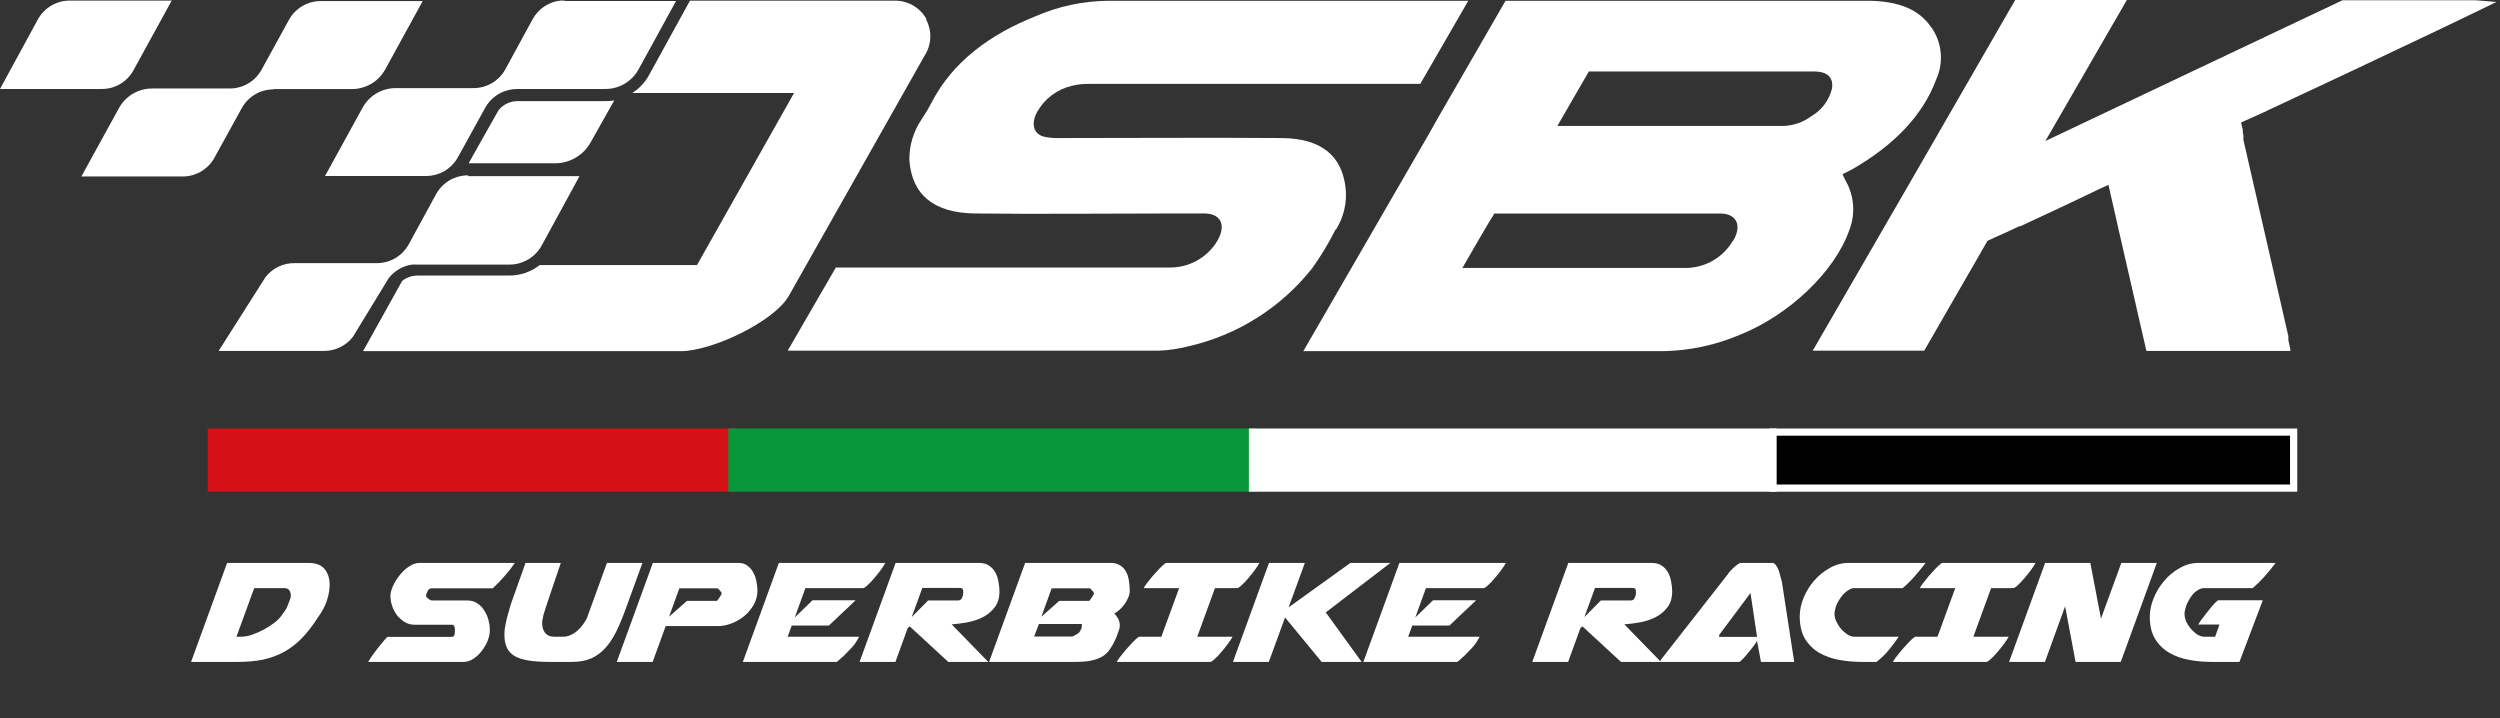
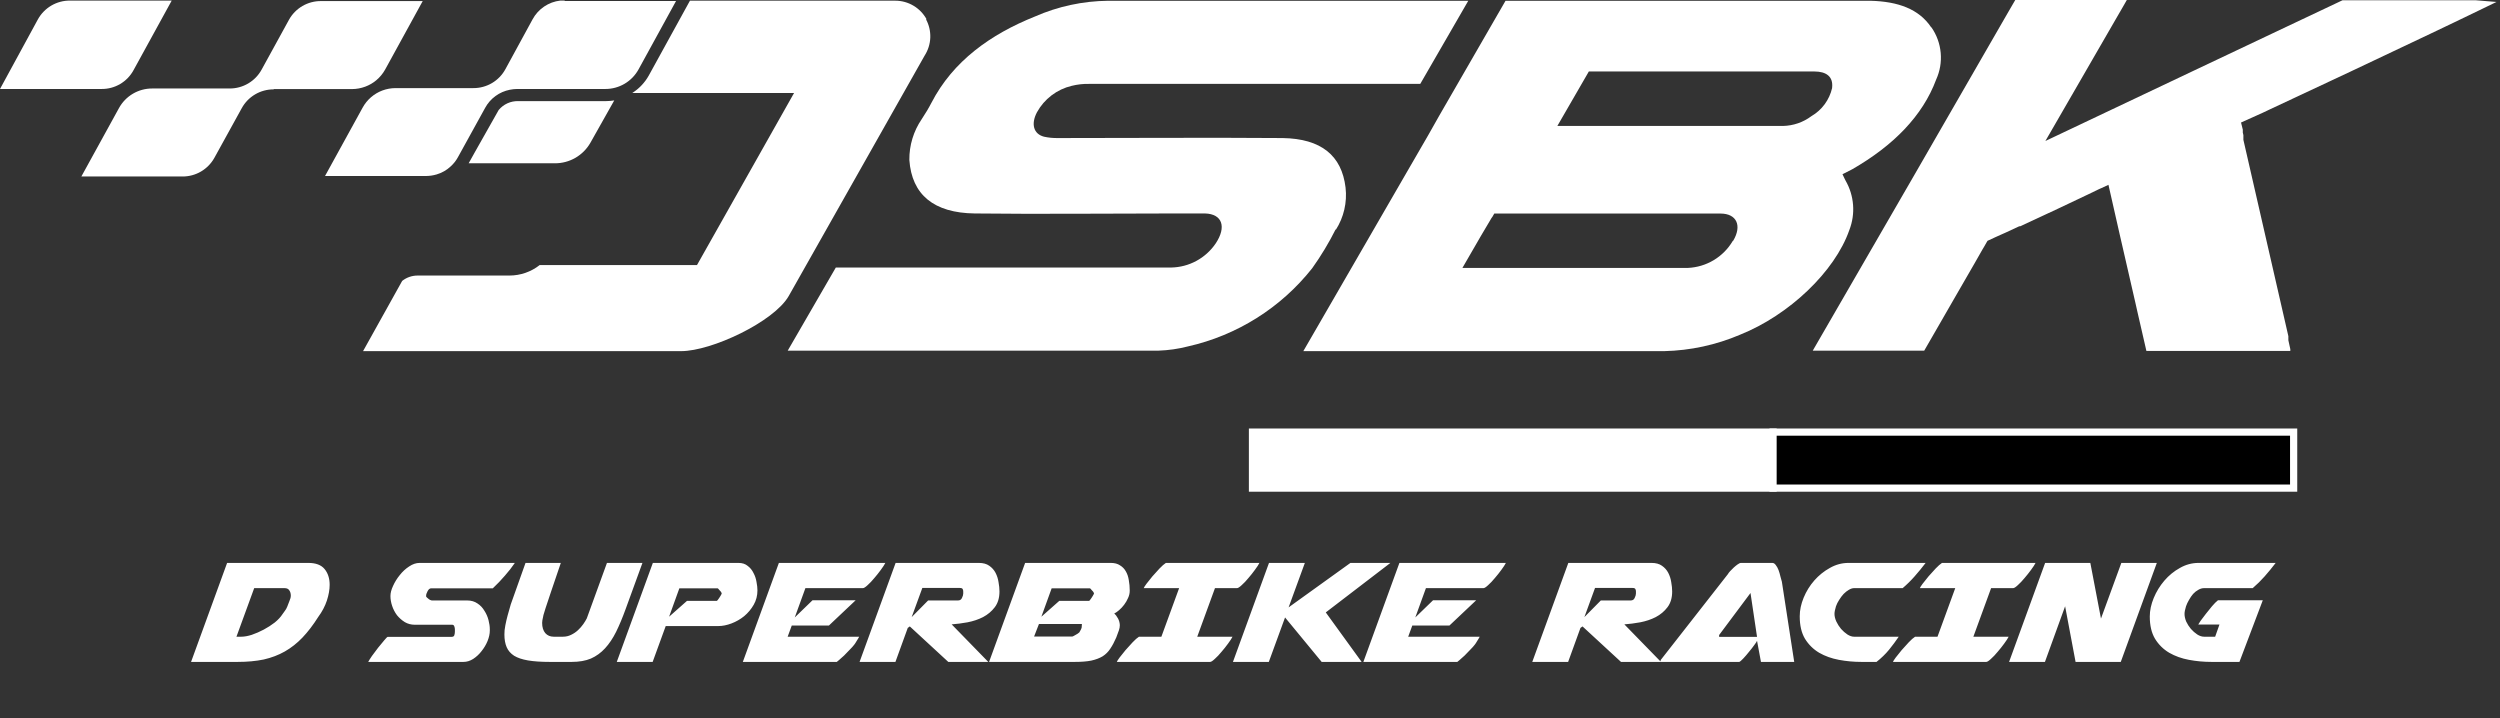
<svg xmlns="http://www.w3.org/2000/svg" width="174" height="50" viewBox="0 0 174 50" fill="none">
  <rect x="0" y="0" width="174" height="50" fill="#333333" stroke="none" />
-   <path d="M50.94 30.074H14.707V33.973H50.94V30.074Z" fill="#D31116" stroke="#D31116" stroke-width="0.5" stroke-miterlimit="10" />
-   <path d="M87.172 30.074H50.94V33.973H87.172V30.074Z" fill="#099839" stroke="#099839" stroke-width="0.5" stroke-miterlimit="10" />
  <path d="M123.405 30.074H87.172V33.973H123.405V30.074Z" fill="white" stroke="white" stroke-width="0.5" stroke-miterlimit="10" />
  <path d="M159.638 30.074H123.405V33.973H159.638V30.074Z" fill="black" stroke="white" stroke-width="0.5" stroke-miterlimit="10" />
  <path d="M9.296 4.88L11.951 0.041H4.866C4.41 0.038 3.962 0.159 3.569 0.39C3.176 0.622 2.853 0.955 2.634 1.354L0 6.193H7.064C7.521 6.198 7.97 6.079 8.363 5.847C8.757 5.616 9.079 5.281 9.296 4.88Z" fill="white" />
-   <path d="M32.578 12.202C32.423 12.202 32.268 12.216 32.115 12.243L31.836 12.311C31.464 12.42 31.123 12.616 30.842 12.883C30.644 13.069 30.476 13.284 30.346 13.523L28.454 16.994C28.237 17.392 27.918 17.725 27.529 17.957C27.14 18.189 26.695 18.312 26.242 18.314H20.512C20.118 18.307 19.728 18.393 19.373 18.564C19.019 18.736 18.709 18.988 18.47 19.301L15.217 24.425H22.519C22.912 24.431 23.301 24.346 23.655 24.175C24.01 24.005 24.32 23.755 24.561 23.445L27.052 19.362C27.449 18.849 28.03 18.51 28.671 18.416C28.803 18.406 28.935 18.406 29.066 18.416H35.463C35.78 18.417 36.095 18.357 36.389 18.239C36.946 18.024 37.409 17.619 37.696 17.096L40.336 12.257H32.578V12.202Z" fill="white" />
  <path d="M39.303 0.041H39.221H38.996C38.594 0.086 38.209 0.228 37.874 0.455C37.538 0.681 37.263 0.985 37.07 1.341L35.178 4.811C34.96 5.213 34.638 5.548 34.245 5.78C33.852 6.013 33.403 6.134 32.946 6.132H27.536C27.217 6.132 26.901 6.19 26.603 6.302C26.023 6.523 25.541 6.942 25.242 7.486L22.622 12.25H29.645C29.897 12.249 30.146 12.212 30.387 12.141C30.759 12.033 31.1 11.837 31.381 11.569C31.577 11.389 31.742 11.177 31.871 10.943L33.77 7.5C33.946 7.178 34.191 6.899 34.488 6.683C34.784 6.466 35.124 6.318 35.485 6.247C35.655 6.212 35.828 6.194 36.002 6.193H42.127C42.599 6.195 43.063 6.07 43.471 5.83C43.878 5.591 44.213 5.246 44.441 4.832L47.054 0.068H39.303V0.041Z" fill="white" />
  <path d="M19.049 6.2H24.493C24.811 6.199 25.127 6.142 25.425 6.03C25.703 5.927 25.961 5.777 26.188 5.587C26.438 5.378 26.648 5.124 26.807 4.839L29.42 0.075H22.336C21.884 0.072 21.44 0.191 21.05 0.418C20.66 0.646 20.337 0.974 20.117 1.368L18.212 4.839C17.994 5.24 17.671 5.575 17.278 5.807C16.885 6.04 16.436 6.161 15.979 6.159H10.589C10.118 6.158 9.655 6.284 9.249 6.523C8.843 6.763 8.509 7.107 8.282 7.52L5.662 12.284H12.699C13.153 12.287 13.6 12.166 13.991 11.937C14.383 11.707 14.705 11.375 14.925 10.977L16.823 7.534C17.041 7.134 17.363 6.801 17.755 6.57C18.146 6.339 18.594 6.218 19.049 6.22" fill="white" />
  <path d="M38.567 11.365H32.619L33.047 10.596L34.708 7.656C34.873 7.457 35.082 7.298 35.317 7.19C35.553 7.083 35.81 7.031 36.069 7.037H42.194C42.381 7.035 42.567 7.019 42.752 6.989L41.092 9.936C40.844 10.371 40.485 10.732 40.053 10.983C39.62 11.234 39.128 11.366 38.628 11.365M64.489 1.341C64.275 0.95 63.96 0.623 63.577 0.396C63.194 0.168 62.757 0.048 62.311 0.048H48.02L45.161 5.247C44.884 5.746 44.486 6.167 44.004 6.472H55.267L48.51 18.45H37.559C36.962 18.92 36.224 19.176 35.463 19.178H29.066C28.676 19.177 28.296 19.309 27.991 19.552L25.269 24.439H47.407C49.524 24.439 53.865 22.397 54.893 20.607L64.353 3.872C64.594 3.498 64.731 3.065 64.748 2.62C64.764 2.174 64.661 1.732 64.448 1.341" fill="white" />
  <path d="M92.97 16C93.53 15.125 93.77 14.084 93.651 13.053C93.385 10.834 91.963 9.65 89.268 9.609C84.069 9.569 78.835 9.609 73.615 9.609C73.295 9.614 72.975 9.582 72.663 9.514C71.928 9.324 71.744 8.623 72.173 7.813C72.425 7.355 72.77 6.955 73.186 6.639C73.602 6.322 74.08 6.096 74.588 5.975C74.984 5.876 75.392 5.83 75.8 5.839H98.85L102.192 0.054H99.47C92.011 0.054 84.561 0.054 77.12 0.054C75.367 0.072 73.635 0.445 72.03 1.15C68.94 2.389 66.327 4.253 64.829 7.153C64.632 7.534 64.401 7.915 64.149 8.296C63.579 9.132 63.28 10.122 63.291 11.134C63.461 13.557 64.999 14.822 67.844 14.857C72.397 14.911 77.004 14.857 81.585 14.857C82.347 14.857 83.123 14.857 83.871 14.857C85.076 14.891 85.382 15.796 84.606 16.953C84.262 17.456 83.803 17.869 83.267 18.16C82.731 18.45 82.133 18.607 81.523 18.62H79.461C74.711 18.62 69.959 18.62 65.204 18.62H58.173L54.825 24.405H80.632C81.321 24.382 82.006 24.284 82.674 24.112C86.098 23.343 89.154 21.421 91.33 18.668C91.947 17.804 92.495 16.894 92.97 15.945" fill="white" />
  <path d="M134.409 1.899C133.559 0.633 132.116 0.102 130.183 0.054H104.785L100.171 8.051L99.402 9.412L97.85 12.094L90.711 24.439H94.114C101.373 24.439 108.612 24.439 115.83 24.439C117.647 24.397 119.44 24.009 121.111 23.295C124.514 21.934 127.706 18.906 128.713 16.014C128.93 15.455 129.019 14.855 128.973 14.258C128.927 13.661 128.747 13.082 128.448 12.563L128.393 12.454L128.237 12.127L128.917 11.78C131.782 10.133 133.817 8.065 134.756 5.54C135.021 4.957 135.13 4.317 135.073 3.68C135.016 3.042 134.794 2.431 134.43 1.906M120.601 16.769C120.278 17.318 119.823 17.777 119.278 18.105C118.732 18.433 118.113 18.619 117.477 18.647H109.841C107.337 18.647 104.839 18.647 102.355 18.647H101.784L103.063 16.435L103.744 15.285C103.78 15.216 103.824 15.149 103.873 15.088L104.002 14.863H104.417C109.521 14.863 114.626 14.863 119.743 14.863C120.887 14.863 121.247 15.714 120.635 16.748M127.515 6.125C127.422 6.533 127.246 6.918 126.998 7.255C126.749 7.592 126.435 7.875 126.073 8.085C125.502 8.513 124.812 8.751 124.099 8.766H108.807H108.392L110.583 4.975H111.066C113.605 4.975 116.157 4.975 118.702 4.975C121.227 4.975 123.759 4.975 126.277 4.975C127.1 4.975 127.604 5.322 127.515 6.105" fill="white" />
  <path d="M172.33 0.02H163.034L162.503 0.272L159.134 1.865L152.682 4.92L142.358 9.814L142.835 8.99C144.3 6.449 145.768 3.909 147.238 1.368L147.755 0.476L148.027 0H146.605H146.36C144.963 0 143.574 0 142.195 0H140.262L139.902 0.619L139.697 0.973C135.319 8.582 130.927 16.188 126.522 23.792L126.168 24.405H127.59C128.911 24.405 130.224 24.405 131.531 24.405H133.926L134.927 22.669C135.757 21.213 136.608 19.763 137.438 18.314L137.547 18.123L137.996 17.334L138.071 17.211L138.329 16.762L138.874 16.51L138.949 16.476L139.357 16.293L139.514 16.224L139.677 16.15L140.541 15.748H140.609L143.223 14.53L145.203 13.591L145.292 13.55L146.095 13.162L146.251 13.094L146.748 12.863L147.51 16.224L148.633 21.118C148.681 21.322 148.722 21.519 148.769 21.723L149.28 23.949L149.389 24.425H159.406C159.406 24.384 159.406 24.343 159.406 24.303C159.359 24.085 159.304 23.854 159.27 23.683C159.268 23.661 159.268 23.638 159.27 23.615C159.27 23.574 159.27 23.54 159.27 23.506C159.272 23.47 159.272 23.434 159.27 23.398C158.227 18.838 157.183 14.283 156.14 9.732C156.138 9.712 156.138 9.691 156.14 9.671C156.14 9.671 156.14 9.63 156.14 9.609C156.14 9.589 156.14 9.609 156.14 9.562C156.14 9.514 156.14 9.528 156.14 9.507V9.405L156.099 9.228C156.099 9.188 156.099 9.14 156.099 9.099C156.096 9.074 156.096 9.049 156.099 9.024L155.976 8.527L157.487 7.847L157.977 7.615C161.716 5.873 165.452 4.113 169.186 2.334C170.295 1.81 171.405 1.273 172.589 0.701L173.63 0.197L173.759 0.136L172.33 0.02Z" fill="white" />
  <path d="M22.151 42.937C21.795 43.5 21.427 43.981 21.046 44.38C20.673 44.77 20.266 45.09 19.824 45.342C19.382 45.593 18.892 45.779 18.355 45.901C17.817 46.013 17.211 46.069 16.535 46.069H13.298L15.807 39.179H21.462C21.982 39.179 22.359 39.322 22.593 39.608C22.827 39.895 22.944 40.258 22.944 40.7C22.944 41.038 22.879 41.407 22.749 41.806C22.619 42.196 22.419 42.572 22.151 42.937ZM17.692 40.934L16.457 44.315H16.795C17.003 44.315 17.245 44.271 17.523 44.184C17.8 44.089 18.077 43.968 18.355 43.821C18.632 43.673 18.888 43.508 19.122 43.327C19.356 43.136 19.533 42.945 19.655 42.755C19.698 42.685 19.754 42.607 19.824 42.52C19.893 42.434 19.949 42.334 19.993 42.221C20.045 42.083 20.097 41.949 20.149 41.819C20.209 41.688 20.24 41.567 20.24 41.455C20.24 41.307 20.205 41.186 20.136 41.09C20.075 40.986 19.962 40.934 19.798 40.934H17.692ZM31.66 43.886V43.807C31.66 43.738 31.647 43.669 31.621 43.599C31.595 43.522 31.547 43.483 31.478 43.483H28.878C28.618 43.483 28.384 43.422 28.176 43.3C27.968 43.17 27.786 43.01 27.63 42.819C27.483 42.62 27.37 42.404 27.292 42.169C27.214 41.935 27.175 41.706 27.175 41.48C27.175 41.273 27.236 41.038 27.357 40.779C27.478 40.51 27.634 40.258 27.825 40.025C28.016 39.782 28.232 39.583 28.475 39.426C28.718 39.262 28.96 39.179 29.203 39.179H35.833C35.634 39.474 35.404 39.769 35.144 40.063C34.893 40.358 34.611 40.653 34.299 40.947H30.009C29.914 40.947 29.831 41.013 29.762 41.142C29.693 41.273 29.658 41.377 29.658 41.455V41.52C29.658 41.528 29.675 41.55 29.71 41.584C29.745 41.611 29.771 41.632 29.788 41.65C29.823 41.684 29.87 41.719 29.931 41.754C30 41.779 30.039 41.792 30.048 41.792H32.518C32.795 41.792 33.034 41.862 33.233 42.001C33.432 42.13 33.593 42.3 33.714 42.508C33.844 42.707 33.939 42.923 34 43.157C34.061 43.392 34.091 43.608 34.091 43.807V43.886C34.091 44.111 34.039 44.353 33.935 44.614C33.831 44.865 33.692 45.099 33.519 45.316C33.354 45.532 33.159 45.714 32.934 45.861C32.717 46 32.492 46.069 32.258 46.069H25.628C25.671 45.983 25.758 45.844 25.888 45.654C26.027 45.463 26.17 45.272 26.317 45.081C26.473 44.882 26.616 44.709 26.746 44.562C26.876 44.406 26.954 44.328 26.98 44.328H31.4C31.53 44.328 31.604 44.288 31.621 44.211C31.647 44.133 31.66 44.05 31.66 43.964V43.886ZM35.549 42.066L36.576 39.179H39.033C38.73 40.063 38.496 40.752 38.331 41.246C38.166 41.732 38.045 42.096 37.967 42.339C37.889 42.581 37.842 42.737 37.824 42.806C37.807 42.867 37.798 42.91 37.798 42.937C37.755 43.11 37.733 43.248 37.733 43.352C37.733 43.656 37.807 43.894 37.954 44.068C38.102 44.232 38.297 44.315 38.539 44.315H39.176C39.384 44.315 39.575 44.271 39.748 44.184C39.93 44.098 40.09 43.989 40.229 43.859C40.368 43.73 40.489 43.591 40.593 43.444C40.697 43.296 40.779 43.162 40.84 43.041L42.244 39.179H44.714L43.544 42.391C43.328 42.989 43.106 43.517 42.881 43.977C42.656 44.427 42.4 44.809 42.114 45.12C41.828 45.432 41.499 45.671 41.126 45.836C40.754 45.992 40.307 46.069 39.787 46.069H38.266C37.66 46.069 37.153 46.035 36.745 45.965C36.346 45.896 36.026 45.788 35.783 45.641C35.541 45.484 35.367 45.285 35.263 45.042C35.159 44.8 35.107 44.505 35.107 44.158C35.107 44.063 35.111 43.964 35.12 43.859C35.138 43.755 35.155 43.643 35.172 43.522C35.215 43.296 35.267 43.071 35.328 42.846C35.398 42.62 35.471 42.36 35.549 42.066ZM42.928 46.069L45.438 39.179H51.404C51.664 39.179 51.877 39.249 52.041 39.388C52.215 39.517 52.349 39.682 52.444 39.882C52.548 40.072 52.618 40.28 52.653 40.505C52.696 40.722 52.718 40.917 52.718 41.09C52.718 41.455 52.631 41.788 52.458 42.092C52.284 42.395 52.063 42.659 51.794 42.885C51.526 43.101 51.231 43.27 50.91 43.392C50.59 43.513 50.282 43.574 49.987 43.574H46.334L45.425 46.069H42.928ZM47.283 40.947L46.569 42.923L47.816 41.819H49.897C49.905 41.819 49.922 41.801 49.949 41.767C49.983 41.723 50.018 41.675 50.053 41.623C50.087 41.572 50.117 41.524 50.144 41.48C50.178 41.428 50.2 41.389 50.209 41.364L50.234 41.298C50.226 41.29 50.217 41.277 50.209 41.26C50.209 41.242 50.209 41.233 50.209 41.233C50.182 41.19 50.135 41.134 50.066 41.065C50.005 40.986 49.966 40.947 49.949 40.947H47.283ZM54.21 39.179H61.62C61.559 39.301 61.455 39.461 61.308 39.66C61.169 39.851 61.018 40.042 60.853 40.233C60.697 40.423 60.541 40.588 60.385 40.727C60.238 40.865 60.129 40.934 60.06 40.934H56.056L55.315 42.975L56.55 41.779H59.553L57.694 43.535H55.107L54.821 44.315H59.8C59.791 44.332 59.77 44.371 59.735 44.431C59.7 44.483 59.666 44.54 59.631 44.6C59.596 44.661 59.562 44.718 59.527 44.77C59.492 44.822 59.471 44.852 59.462 44.861C59.384 44.965 59.276 45.086 59.137 45.224C59.007 45.363 58.877 45.498 58.747 45.627C58.617 45.749 58.5 45.853 58.396 45.94C58.301 46.026 58.249 46.069 58.24 46.069H51.701L54.21 39.179ZM59.826 46.069L62.335 39.179H68.133C68.428 39.179 68.666 39.245 68.848 39.374C69.039 39.505 69.186 39.669 69.29 39.868C69.394 40.068 69.463 40.285 69.498 40.519C69.541 40.752 69.563 40.969 69.563 41.169C69.563 41.611 69.455 41.974 69.238 42.261C69.021 42.547 68.748 42.776 68.419 42.95C68.098 43.114 67.739 43.236 67.34 43.313C66.95 43.383 66.582 43.431 66.235 43.456L68.783 46.069H66.001L63.323 43.599L63.18 43.703L62.322 46.069H59.826ZM67.041 41.312V41.169C67.041 41.099 67.028 41.043 67.002 40.999C66.976 40.947 66.911 40.922 66.807 40.922H64.194L63.453 42.95L64.597 41.792H66.677C66.807 41.792 66.898 41.736 66.95 41.623C67.011 41.502 67.041 41.398 67.041 41.312ZM71.349 39.179H77.316C77.576 39.179 77.788 39.236 77.953 39.349C78.126 39.453 78.26 39.591 78.356 39.764C78.46 39.938 78.529 40.142 78.564 40.376C78.607 40.609 78.629 40.848 78.629 41.09V41.117C78.629 41.29 78.59 41.459 78.512 41.623C78.442 41.788 78.351 41.944 78.239 42.092C78.135 42.23 78.018 42.356 77.888 42.468C77.766 42.572 77.654 42.651 77.55 42.703C77.645 42.781 77.732 42.893 77.81 43.041C77.888 43.179 77.931 43.335 77.94 43.508C77.94 43.63 77.918 43.751 77.875 43.873C77.831 43.994 77.788 44.111 77.745 44.224L77.693 44.367C77.563 44.67 77.424 44.93 77.277 45.147C77.138 45.363 76.96 45.541 76.744 45.679C76.527 45.809 76.263 45.909 75.951 45.978C75.647 46.039 75.266 46.069 74.807 46.069H68.84L71.349 39.179ZM72.48 42.923L73.728 41.819H75.808C75.816 41.819 75.834 41.801 75.86 41.767C75.894 41.723 75.929 41.675 75.964 41.623C75.998 41.572 76.029 41.524 76.055 41.48C76.089 41.428 76.111 41.389 76.12 41.364L76.146 41.298C76.137 41.29 76.128 41.277 76.12 41.26C76.12 41.242 76.12 41.233 76.12 41.233C76.094 41.19 76.046 41.134 75.977 41.065C75.916 40.986 75.877 40.947 75.86 40.947H73.195L72.48 42.923ZM71.973 44.301H74.638C74.638 44.301 74.659 44.293 74.703 44.276C74.746 44.249 74.794 44.224 74.846 44.197C74.898 44.163 74.95 44.133 75.002 44.106C75.054 44.072 75.093 44.041 75.119 44.016C75.119 44.016 75.136 43.985 75.171 43.925C75.205 43.855 75.227 43.816 75.236 43.807L75.262 43.742C75.279 43.717 75.288 43.673 75.288 43.612C75.296 43.552 75.301 43.491 75.301 43.431H72.311L71.973 44.301ZM77.737 46.069V46.056C77.746 46.022 77.807 45.926 77.919 45.77C78.041 45.614 78.18 45.441 78.335 45.251C78.5 45.06 78.665 44.878 78.829 44.705C79.003 44.523 79.15 44.392 79.272 44.315H80.832L82.067 40.934H79.609V40.922C79.618 40.887 79.679 40.791 79.791 40.636C79.913 40.48 80.052 40.306 80.207 40.115C80.372 39.925 80.537 39.743 80.701 39.569C80.875 39.388 81.022 39.258 81.144 39.179H87.656C87.596 39.301 87.492 39.461 87.344 39.66C87.206 39.851 87.054 40.042 86.889 40.233C86.734 40.423 86.578 40.588 86.421 40.727C86.274 40.865 86.166 40.934 86.097 40.934H84.562L83.328 44.315H85.784C85.724 44.436 85.62 44.596 85.472 44.795C85.334 44.986 85.182 45.177 85.017 45.367C84.862 45.558 84.706 45.723 84.549 45.861C84.402 46 84.294 46.069 84.225 46.069H77.737ZM85.813 46.069L88.322 39.179H90.818L89.687 42.273L93.99 39.179H96.772L92.274 42.624L94.77 46.069H91.988L89.44 42.975L88.309 46.069H85.813ZM97.399 39.179H104.809C104.749 39.301 104.645 39.461 104.497 39.66C104.359 39.851 104.207 40.042 104.042 40.233C103.886 40.423 103.73 40.588 103.574 40.727C103.427 40.865 103.319 40.934 103.249 40.934H99.245L98.504 42.975L99.739 41.779H102.742L100.883 43.535H98.296L98.01 44.315H102.989C102.981 44.332 102.959 44.371 102.924 44.431C102.89 44.483 102.855 44.54 102.82 44.6C102.786 44.661 102.751 44.718 102.716 44.77C102.682 44.822 102.66 44.852 102.651 44.861C102.573 44.965 102.465 45.086 102.326 45.224C102.196 45.363 102.066 45.498 101.936 45.627C101.806 45.749 101.689 45.853 101.585 45.94C101.49 46.026 101.438 46.069 101.429 46.069H94.89L97.399 39.179ZM106.646 46.069L109.155 39.179H114.953C115.248 39.179 115.486 39.245 115.668 39.374C115.859 39.505 116.006 39.669 116.11 39.868C116.214 40.068 116.284 40.285 116.318 40.519C116.362 40.752 116.383 40.969 116.383 41.169C116.383 41.611 116.275 41.974 116.058 42.261C115.842 42.547 115.569 42.776 115.239 42.95C114.919 43.114 114.559 43.236 114.16 43.313C113.77 43.383 113.402 43.431 113.055 43.456L115.603 46.069H112.821L110.143 43.599L110 43.703L109.142 46.069H106.646ZM113.861 41.312V41.169C113.861 41.099 113.848 41.043 113.822 40.999C113.796 40.947 113.731 40.922 113.627 40.922H111.014L110.273 42.95L111.417 41.792H113.497C113.627 41.792 113.718 41.736 113.77 41.623C113.831 41.502 113.861 41.398 113.861 41.312ZM124.877 46.069H122.563L122.29 44.6C122.273 44.653 122.208 44.752 122.095 44.9C121.991 45.047 121.87 45.203 121.731 45.367C121.601 45.532 121.471 45.684 121.341 45.822C121.211 45.961 121.116 46.044 121.055 46.069H115.556C115.573 46 115.582 45.97 115.582 45.978V45.94L120.262 39.959C120.288 39.907 120.34 39.838 120.418 39.752C120.496 39.665 120.578 39.583 120.665 39.505C120.76 39.418 120.851 39.344 120.938 39.283C121.033 39.214 121.111 39.179 121.172 39.179H123.356C123.443 39.179 123.521 39.227 123.59 39.322C123.668 39.418 123.733 39.535 123.785 39.673C123.837 39.812 123.88 39.959 123.915 40.115C123.958 40.263 123.993 40.389 124.019 40.492L124.877 46.069ZM119.651 44.197V44.328H122.29L121.835 41.273L119.651 44.197ZM125.262 42.91V42.885C125.262 42.468 125.353 42.039 125.535 41.597C125.717 41.156 125.964 40.757 126.276 40.401C126.588 40.046 126.948 39.756 127.355 39.531C127.763 39.297 128.196 39.179 128.655 39.179H134.024C133.773 39.509 133.517 39.821 133.257 40.115C133.006 40.401 132.729 40.675 132.425 40.934H129.045C128.933 40.934 128.811 40.974 128.681 41.051C128.56 41.121 128.439 41.216 128.317 41.337C128.205 41.459 128.101 41.597 128.005 41.754C127.91 41.901 127.836 42.048 127.784 42.196C127.715 42.421 127.68 42.599 127.68 42.728C127.68 42.893 127.724 43.071 127.81 43.261C127.897 43.444 128.005 43.612 128.135 43.769C128.274 43.925 128.421 44.054 128.577 44.158C128.742 44.263 128.898 44.315 129.045 44.315H132.152C131.953 44.609 131.728 44.913 131.476 45.224C131.225 45.528 130.935 45.809 130.605 46.069H129.565C129.028 46.069 128.504 46.022 127.992 45.926C127.481 45.831 127.022 45.666 126.614 45.432C126.207 45.19 125.878 44.865 125.626 44.458C125.384 44.05 125.262 43.535 125.262 42.91ZM131.756 46.069V46.056C131.765 46.022 131.825 45.926 131.938 45.77C132.059 45.614 132.198 45.441 132.354 45.251C132.519 45.06 132.683 44.878 132.848 44.705C133.021 44.523 133.169 44.392 133.29 44.315H134.85L136.085 40.934H133.628V40.922C133.637 40.887 133.697 40.791 133.81 40.636C133.931 40.48 134.07 40.306 134.226 40.115C134.391 39.925 134.555 39.743 134.72 39.569C134.893 39.388 135.041 39.258 135.162 39.179H141.675C141.614 39.301 141.51 39.461 141.363 39.66C141.224 39.851 141.073 40.042 140.908 40.233C140.752 40.423 140.596 40.588 140.44 40.727C140.293 40.865 140.184 40.934 140.115 40.934H138.581L137.346 44.315H139.803C139.742 44.436 139.638 44.596 139.491 44.795C139.352 44.986 139.201 45.177 139.036 45.367C138.88 45.558 138.724 45.723 138.568 45.861C138.421 46 138.312 46.069 138.243 46.069H131.756ZM139.832 46.069L142.341 39.179H145.487L146.228 43.053L147.645 39.179H150.115L147.606 46.069H144.46L143.732 42.196L142.328 46.069H139.832ZM157.49 41.779L155.865 46.069H153.928C153.39 46.069 152.866 46.022 152.355 45.926C151.843 45.831 151.384 45.666 150.977 45.432C150.569 45.19 150.24 44.865 149.989 44.458C149.746 44.05 149.625 43.535 149.625 42.91C149.625 42.495 149.716 42.066 149.898 41.623C150.08 41.181 150.327 40.779 150.639 40.414C150.951 40.05 151.31 39.756 151.718 39.531C152.125 39.297 152.558 39.179 153.018 39.179H158.387C158.135 39.509 157.88 39.821 157.62 40.115C157.368 40.401 157.091 40.675 156.788 40.934H153.408C153.269 40.934 153.135 40.974 153.005 41.051C152.875 41.121 152.753 41.216 152.641 41.337C152.537 41.459 152.441 41.597 152.355 41.754C152.268 41.901 152.199 42.048 152.147 42.196C152.077 42.421 152.043 42.599 152.043 42.728C152.043 42.893 152.082 43.071 152.16 43.261C152.246 43.444 152.355 43.612 152.485 43.769C152.623 43.925 152.771 44.054 152.927 44.158C153.091 44.263 153.252 44.315 153.408 44.315H154.175L154.474 43.469H153.005V43.456C153.013 43.431 153.065 43.348 153.161 43.209C153.265 43.062 153.386 42.902 153.525 42.728C153.663 42.547 153.806 42.369 153.954 42.196C154.11 42.014 154.248 41.875 154.37 41.779H157.49Z" fill="white" />
</svg>